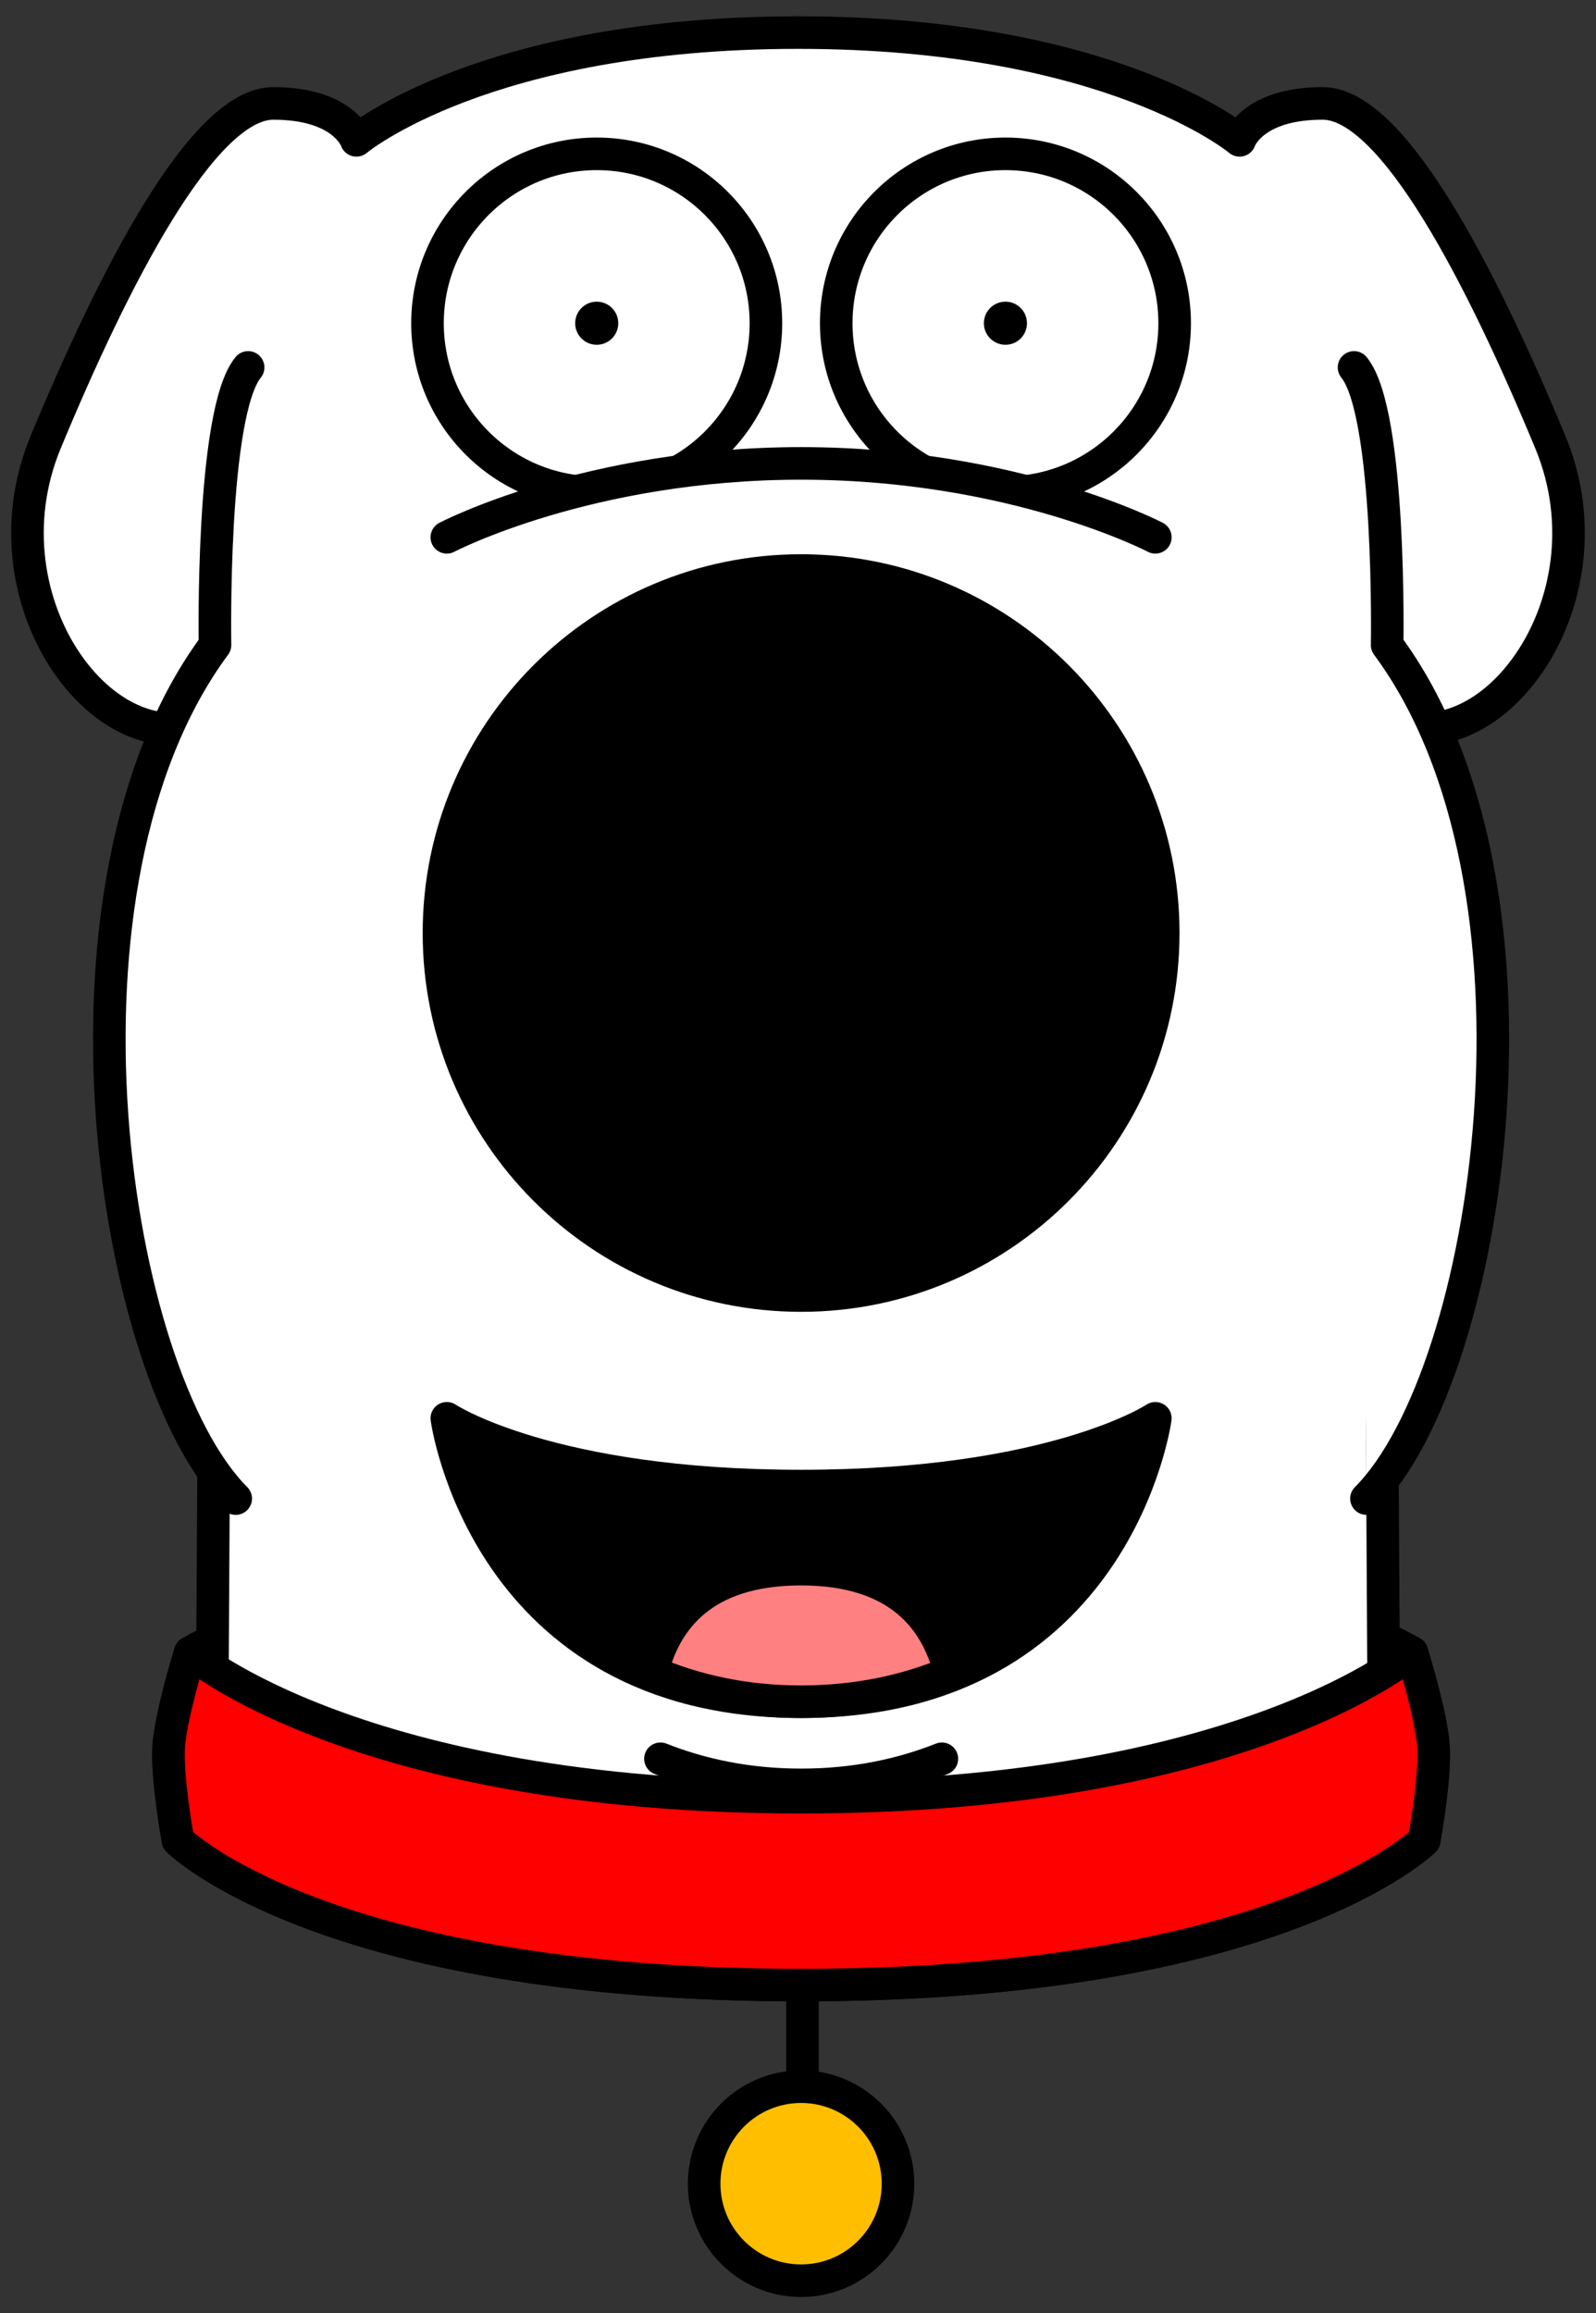
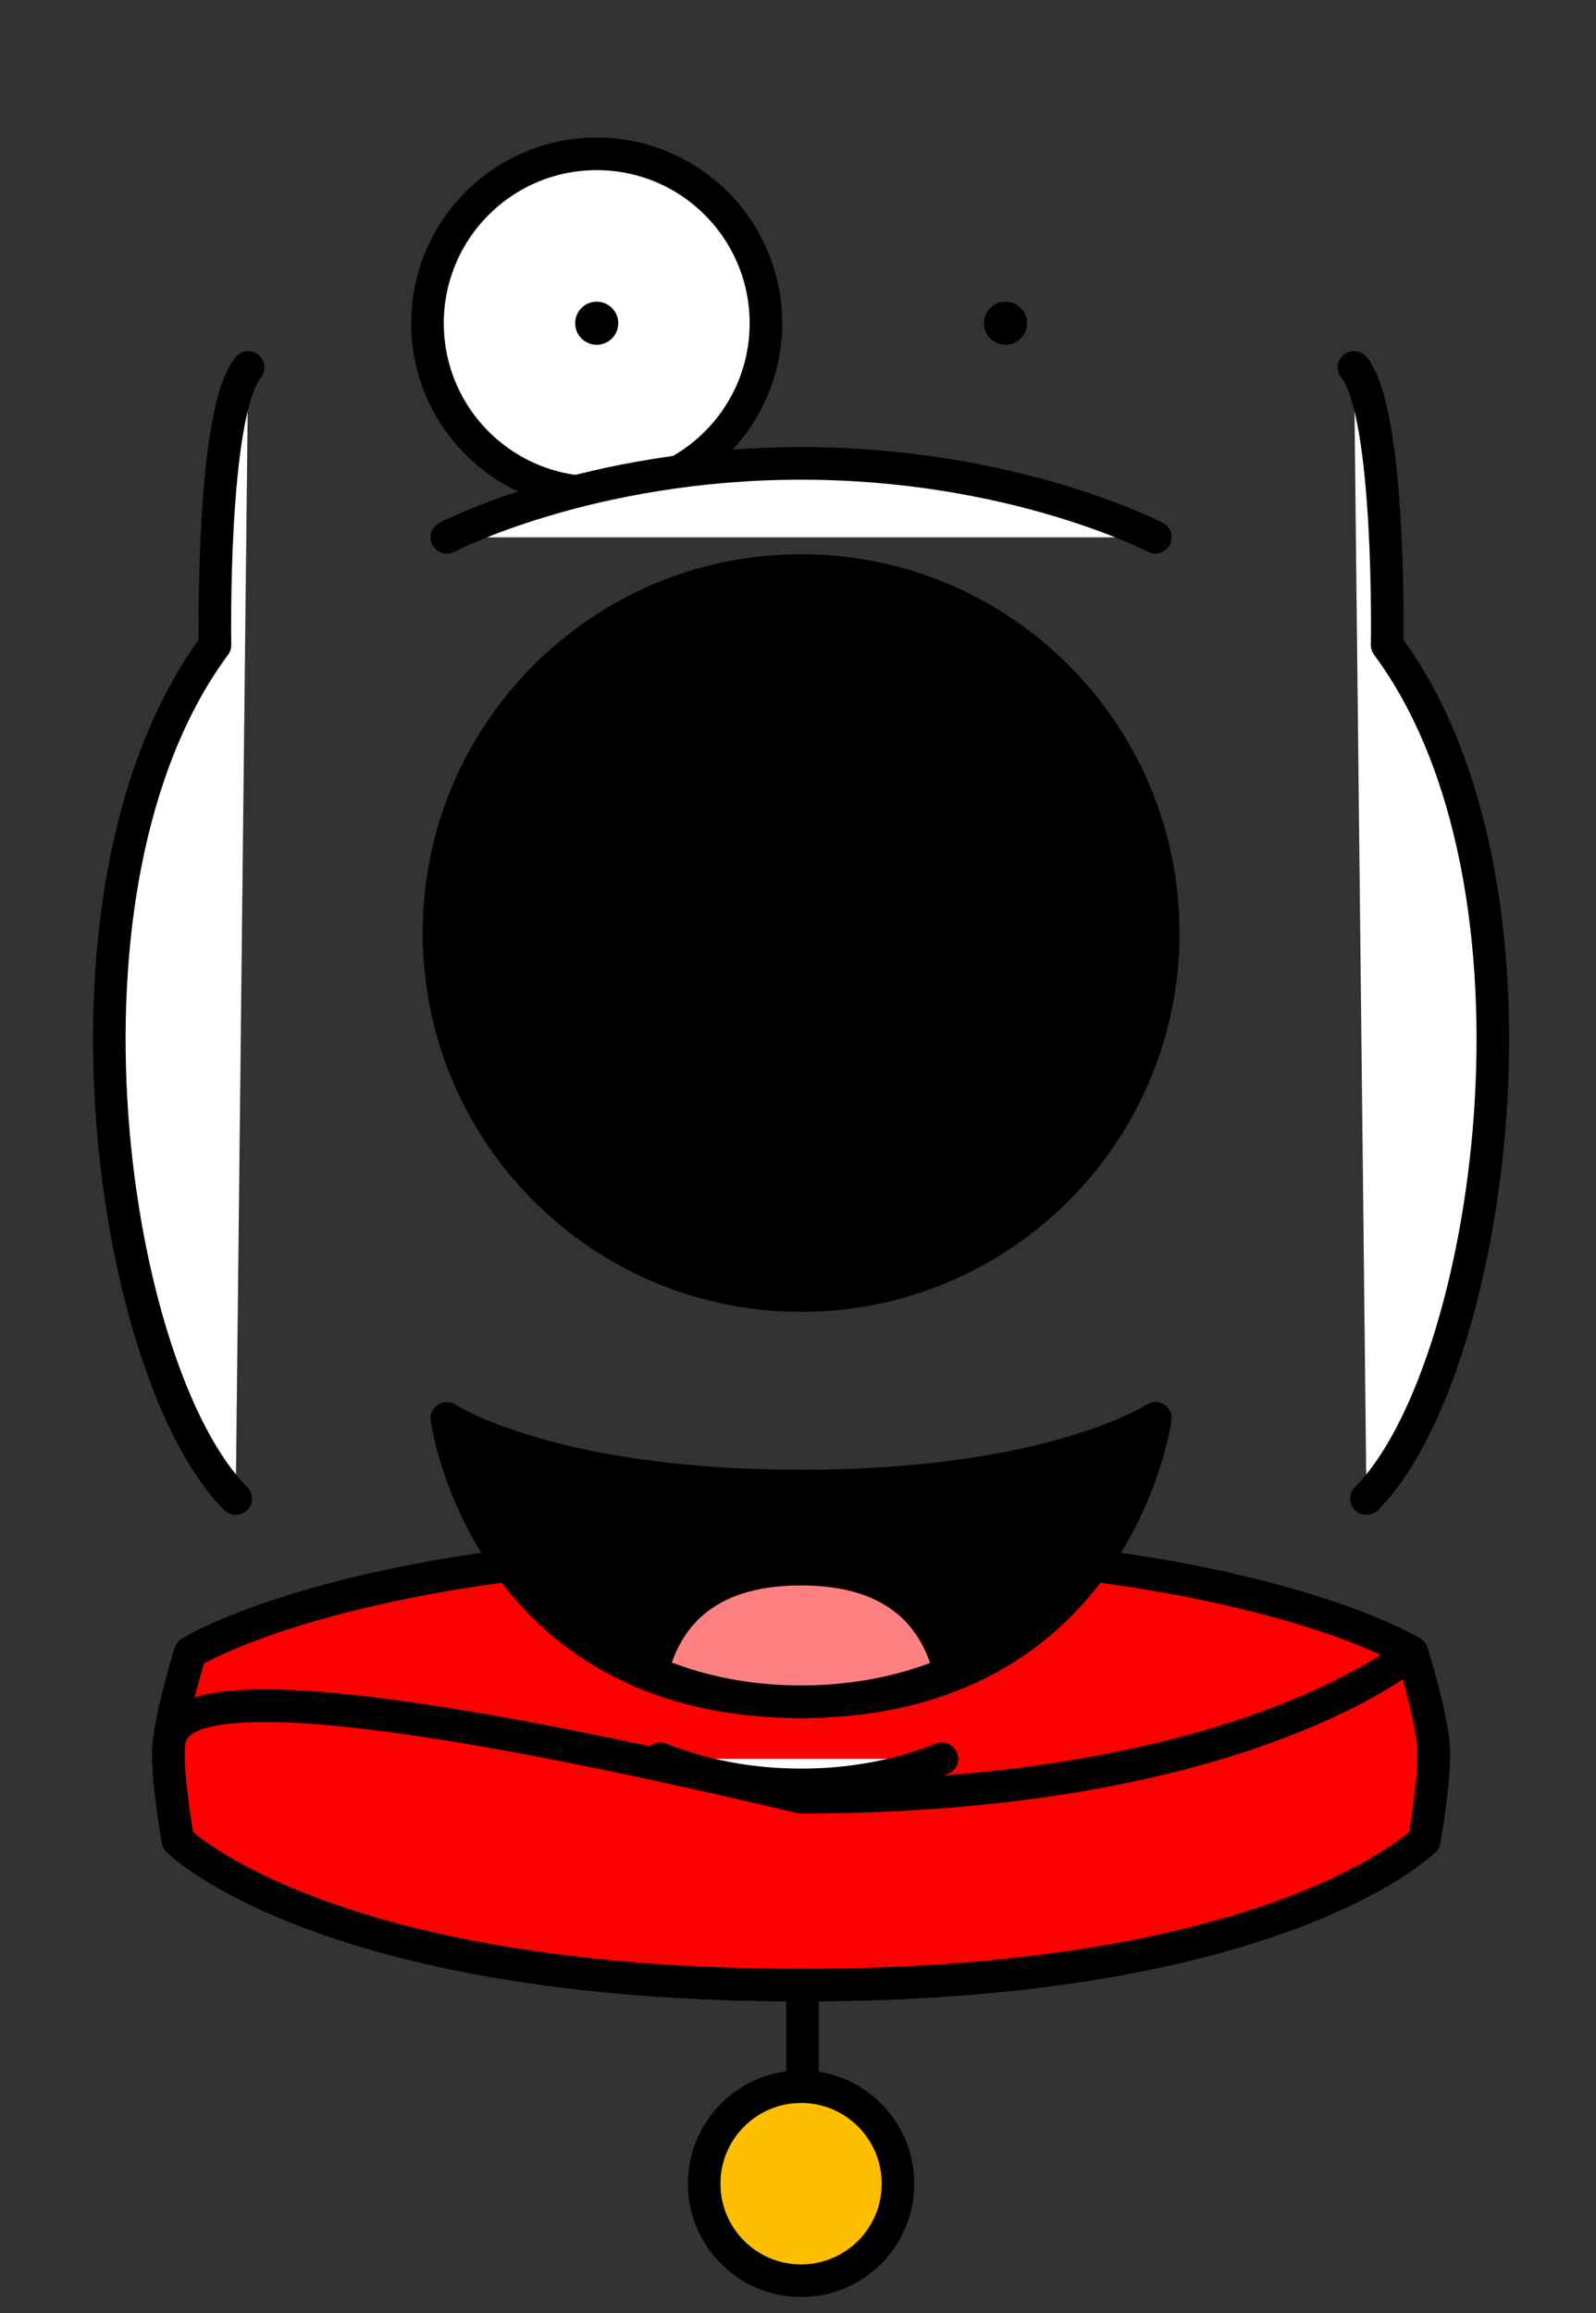
<svg xmlns="http://www.w3.org/2000/svg" width="49" height="71" viewBox="0 0 49 71" fill="none">
  <rect x="0" y="0" width="49" height="71" fill="#333333" stroke="none" />
  <g id="g5815">
    <path id="path5232" d="M43.726 56.483C43.726 56.483 44.074 54.561 44.01 53.6C43.945 52.639 43.348 50.718 43.348 50.718C43.348 50.718 38.214 47.504 24.595 47.504C10.976 47.504 5.841 50.718 5.841 50.718C5.841 50.718 5.245 52.639 5.18 53.6C5.116 54.561 5.464 56.483 5.464 56.483C5.464 56.483 9.906 60.926 24.595 60.926C39.284 60.926 43.726 56.483 43.726 56.483Z" fill="#FF0000" stroke="black" stroke-miterlimit="1" stroke-linecap="round" stroke-linejoin="round" />
-     <path id="path5224" d="M42.498 54.782L42.309 21.983C45.52 23.874 49.676 18.581 47.598 13.571C45.52 8.562 42.781 3.174 40.609 3.174C38.436 3.174 38.058 4.308 38.058 4.308C38.058 4.308 34.12 1 24.5 1C14.88 1 10.942 4.308 10.942 4.308C10.942 4.308 10.564 3.174 8.391 3.174C6.219 3.174 3.48 8.562 1.402 13.571C-0.676 18.581 3.48 23.874 6.691 21.983L6.502 54.782C6.502 54.782 18.501 57.699 24.5 57.699C30.499 57.699 42.498 54.782 42.498 54.782Z" fill="white" stroke="black" stroke-miterlimit="1" stroke-linecap="round" stroke-linejoin="round" />
    <path id="path5167" d="M23.515 9.921C23.515 12.792 21.189 15.12 18.32 15.12C15.451 15.12 13.125 12.792 13.125 9.921C13.125 7.05 15.451 4.722 18.32 4.722C21.189 4.722 23.515 7.05 23.515 9.921Z" fill="white" stroke="black" stroke-miterlimit="1" stroke-linecap="round" stroke-linejoin="round" />
    <path id="path5169" d="M18.982 9.921C18.982 10.286 18.686 10.582 18.32 10.582C17.955 10.582 17.659 10.286 17.659 9.921C17.659 9.555 17.955 9.259 18.32 9.259C18.686 9.259 18.982 9.555 18.982 9.921Z" fill="black" />
-     <path id="path5171" d="M25.674 9.921C25.674 12.792 28 15.12 30.869 15.12C33.738 15.12 36.064 12.792 36.064 9.921C36.064 7.05 33.738 4.722 30.869 4.722C28 4.722 25.674 7.05 25.674 9.921Z" fill="white" stroke="black" stroke-miterlimit="1" stroke-linecap="round" stroke-linejoin="round" />
    <path id="path5173" d="M30.207 9.921C30.207 10.286 30.504 10.582 30.869 10.582C31.234 10.582 31.53 10.286 31.53 9.921C31.53 9.555 31.234 9.259 30.869 9.259C30.504 9.259 30.207 9.555 30.207 9.921Z" fill="black" />
    <g id="path5813">
      <path d="M13.718 16.491C13.718 16.491 18.057 14.223 24.594 14.223C31.132 14.223 35.471 16.491 35.471 16.491" fill="white" />
      <path d="M13.718 16.491C13.718 16.491 18.057 14.223 24.594 14.223C31.132 14.223 35.471 16.491 35.471 16.491" stroke="black" stroke-miterlimit="1" stroke-linecap="round" stroke-linejoin="round" />
    </g>
    <g id="path5811">
      <path d="M41.571 11.277C42.715 12.676 42.588 19.798 42.588 19.798C48.053 27.174 45.765 42.18 41.953 45.995" fill="white" />
      <path d="M41.571 11.277C42.715 12.676 42.588 19.798 42.588 19.798C48.053 27.174 45.765 42.18 41.953 45.995" stroke="black" stroke-miterlimit="1" stroke-linecap="round" stroke-linejoin="round" />
    </g>
    <g id="path5809">
      <path d="M28.917 53.981C27.68 54.471 26.251 54.782 24.597 54.782C22.946 54.782 21.513 54.47 20.277 53.981" fill="white" />
      <path d="M28.917 53.981C27.68 54.471 26.251 54.782 24.597 54.782C22.946 54.782 21.513 54.47 20.277 53.981" stroke="black" stroke-miterlimit="1" stroke-linecap="round" stroke-linejoin="round" />
    </g>
    <g id="path5152">
      <path d="M7.237 45.995C3.424 42.18 1.136 27.174 6.601 19.798C6.601 19.798 6.474 12.676 7.618 11.277" fill="white" />
      <path d="M7.237 45.995C3.424 42.18 1.136 27.174 6.601 19.798C6.601 19.798 6.474 12.676 7.618 11.277" stroke="black" stroke-miterlimit="1" stroke-linecap="round" stroke-linejoin="round" />
    </g>
    <path id="path5137" d="M35.471 43.531C35.471 43.531 32.347 45.611 24.594 45.611C16.842 45.611 13.718 43.531 13.718 43.531C13.718 43.531 14.888 52.23 24.594 52.23C34.301 52.23 35.471 43.531 35.471 43.531Z" fill="black" stroke="black" stroke-miterlimit="1" stroke-linecap="round" stroke-linejoin="round" />
    <path id="path5143" d="M24.591 48.16C21.583 48.16 20.419 49.706 20.018 51.322C21.312 51.873 22.823 52.23 24.591 52.23C26.353 52.23 27.875 51.882 29.165 51.336C28.766 49.715 27.606 48.16 24.591 48.16Z" fill="#FF8080" stroke="black" stroke-miterlimit="1" stroke-linecap="round" stroke-linejoin="round" />
    <path id="path5165" d="M36.213 28.637C36.213 35.057 31.011 40.263 24.595 40.263C18.178 40.263 12.977 35.057 12.977 28.637C12.977 22.216 18.178 17.011 24.595 17.011C31.011 17.011 36.213 22.216 36.213 28.637Z" fill="black" />
    <path id="path5744" d="M24.638 66.976V59.698" stroke="black" stroke-miterlimit="1" stroke-linecap="round" stroke-linejoin="round" />
-     <path id="path5230" d="M43.726 56.483C43.726 56.483 44.074 54.561 44.01 53.6C43.945 52.639 43.348 50.718 43.348 50.718C43.348 50.718 38.214 55.16 24.595 55.16C10.976 55.16 5.841 50.718 5.841 50.718C5.841 50.718 5.245 52.639 5.18 53.6C5.116 54.561 5.464 56.483 5.464 56.483C5.464 56.483 9.906 60.926 24.595 60.926C39.284 60.926 43.726 56.483 43.726 56.483Z" fill="#FF0000" stroke="black" stroke-miterlimit="1" stroke-linecap="round" stroke-linejoin="round" />
+     <path id="path5230" d="M43.726 56.483C43.726 56.483 44.074 54.561 44.01 53.6C43.945 52.639 43.348 50.718 43.348 50.718C43.348 50.718 38.214 55.16 24.595 55.16C5.841 50.718 5.245 52.639 5.18 53.6C5.116 54.561 5.464 56.483 5.464 56.483C5.464 56.483 9.906 60.926 24.595 60.926C39.284 60.926 43.726 56.483 43.726 56.483Z" fill="#FF0000" stroke="black" stroke-miterlimit="1" stroke-linecap="round" stroke-linejoin="round" />
    <path id="path5234" d="M27.57 67.023C27.57 68.667 26.238 70 24.595 70C22.951 70 21.619 68.667 21.619 67.023C21.619 65.378 22.951 64.045 24.595 64.045C26.238 64.045 27.57 65.378 27.57 67.023Z" fill="#FFBF00" stroke="black" stroke-miterlimit="1" stroke-linecap="round" stroke-linejoin="round" />
  </g>
</svg>